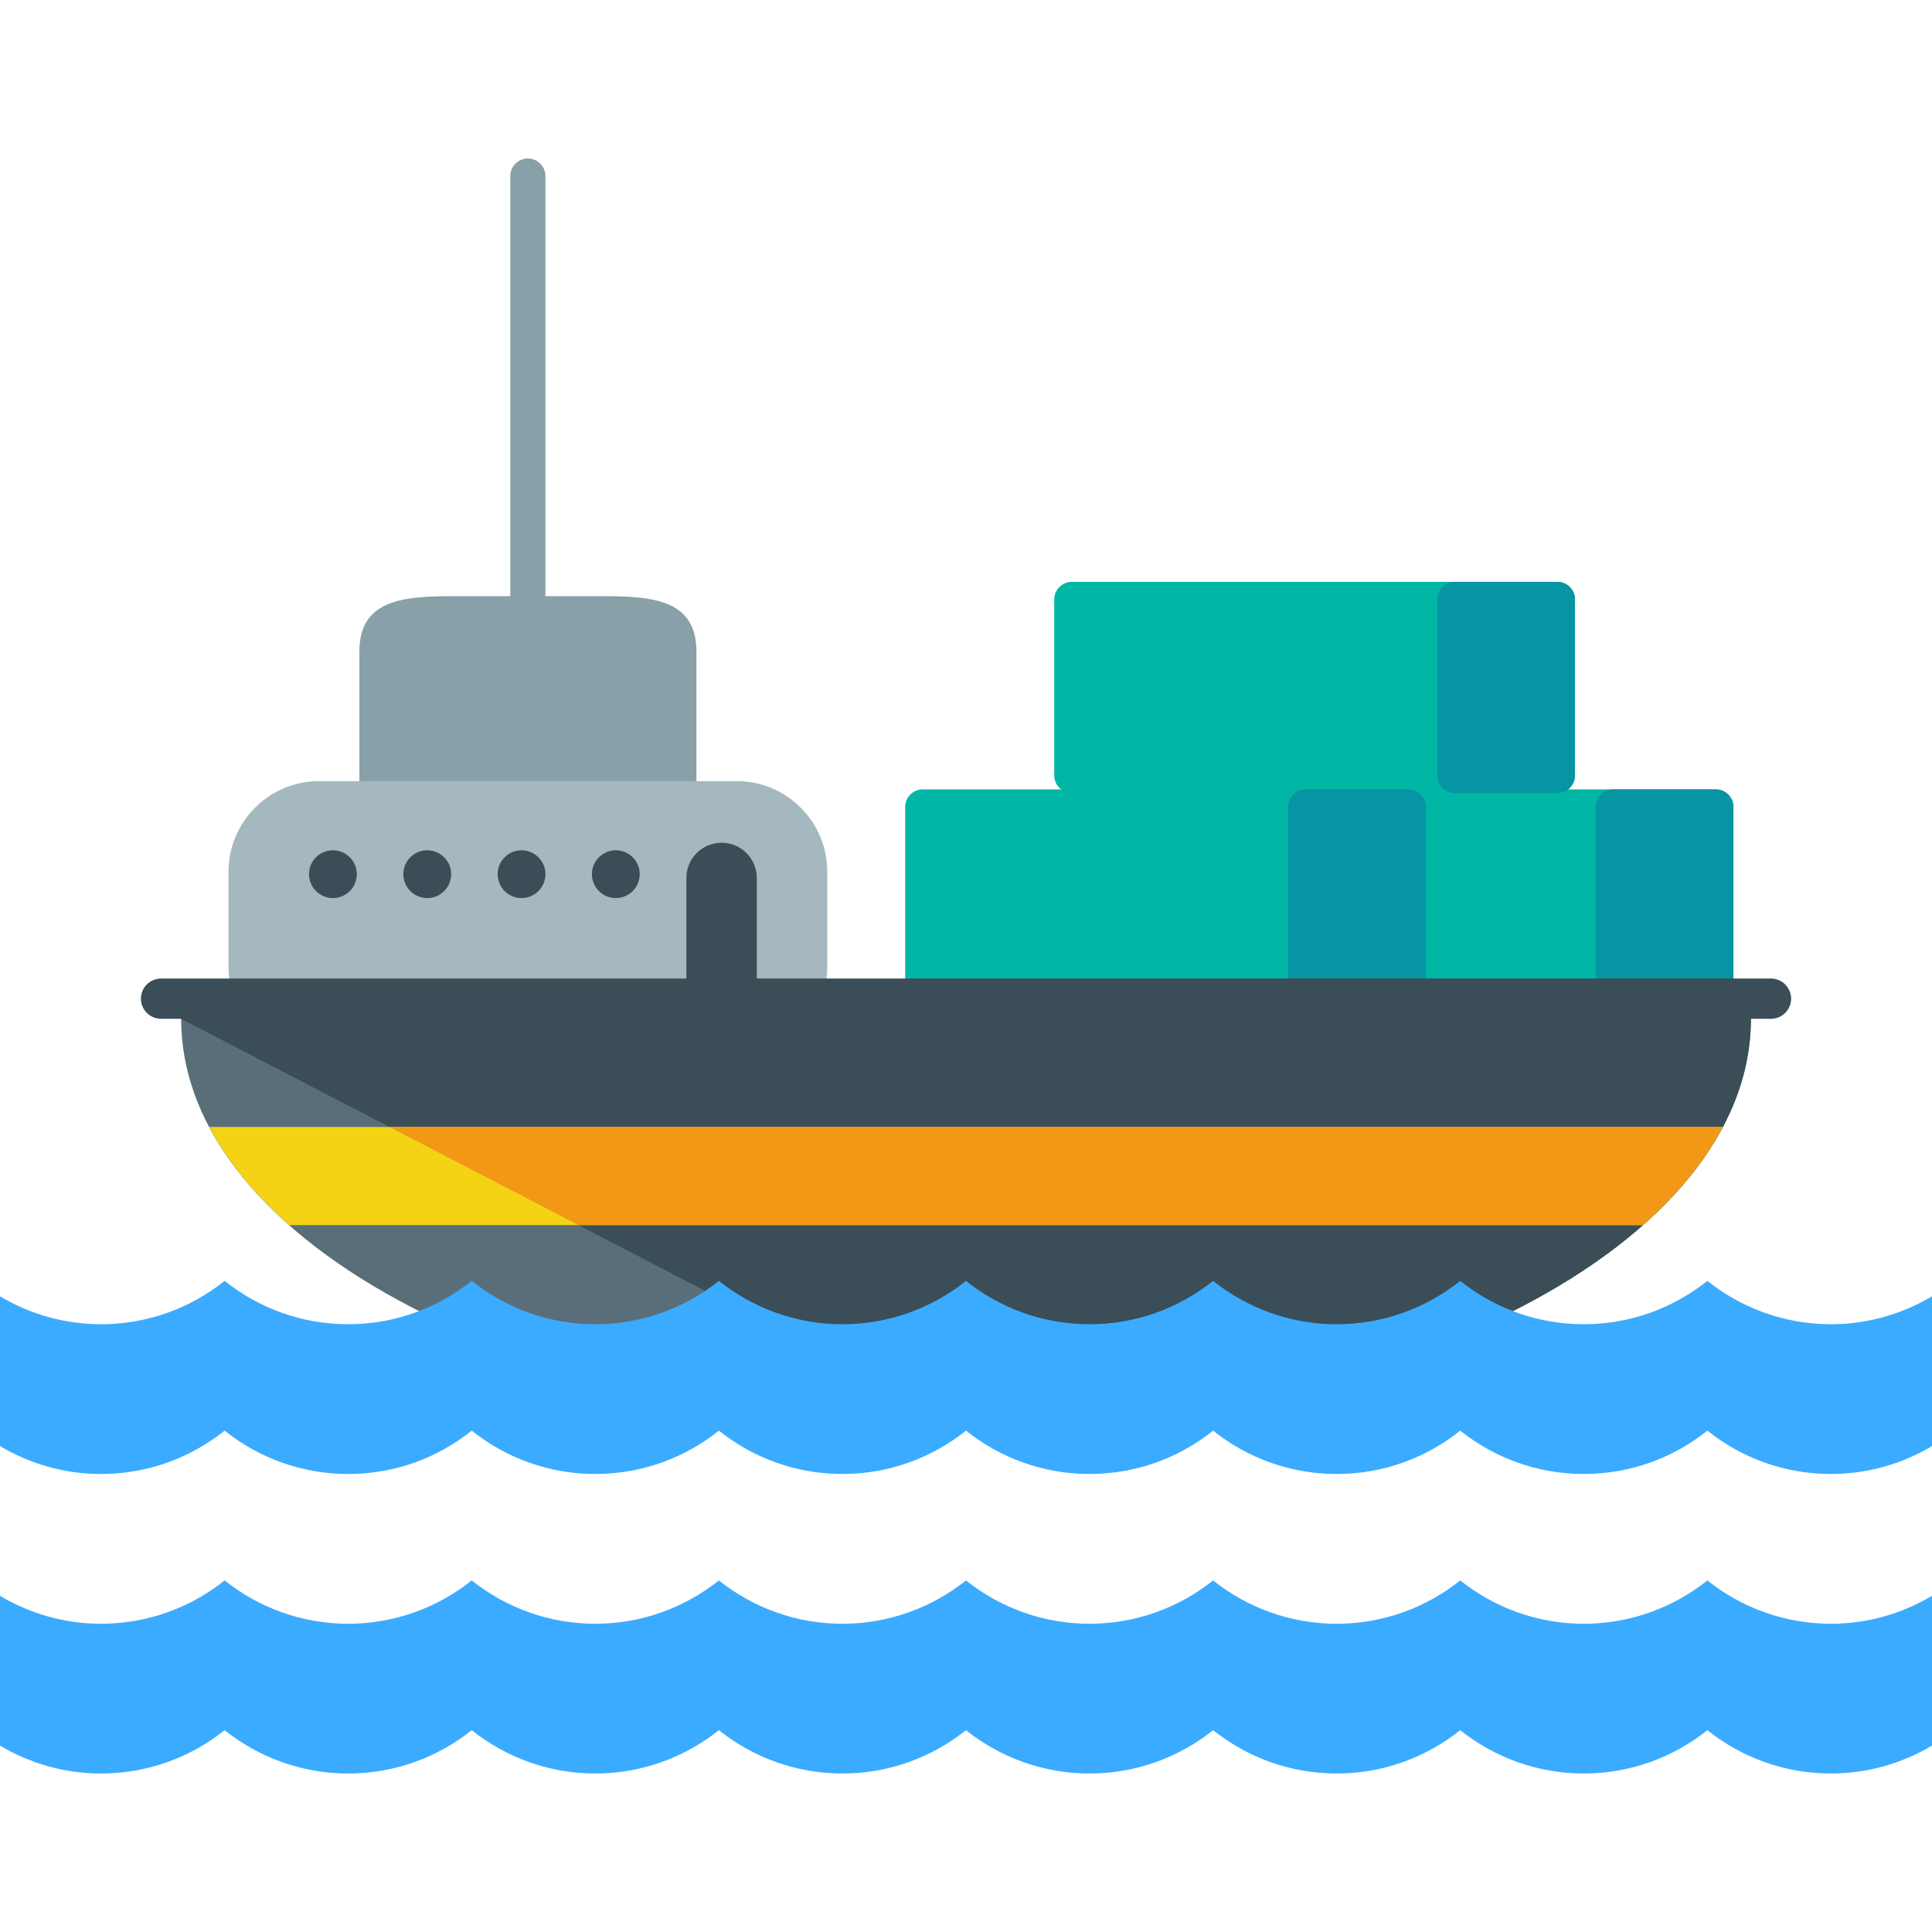
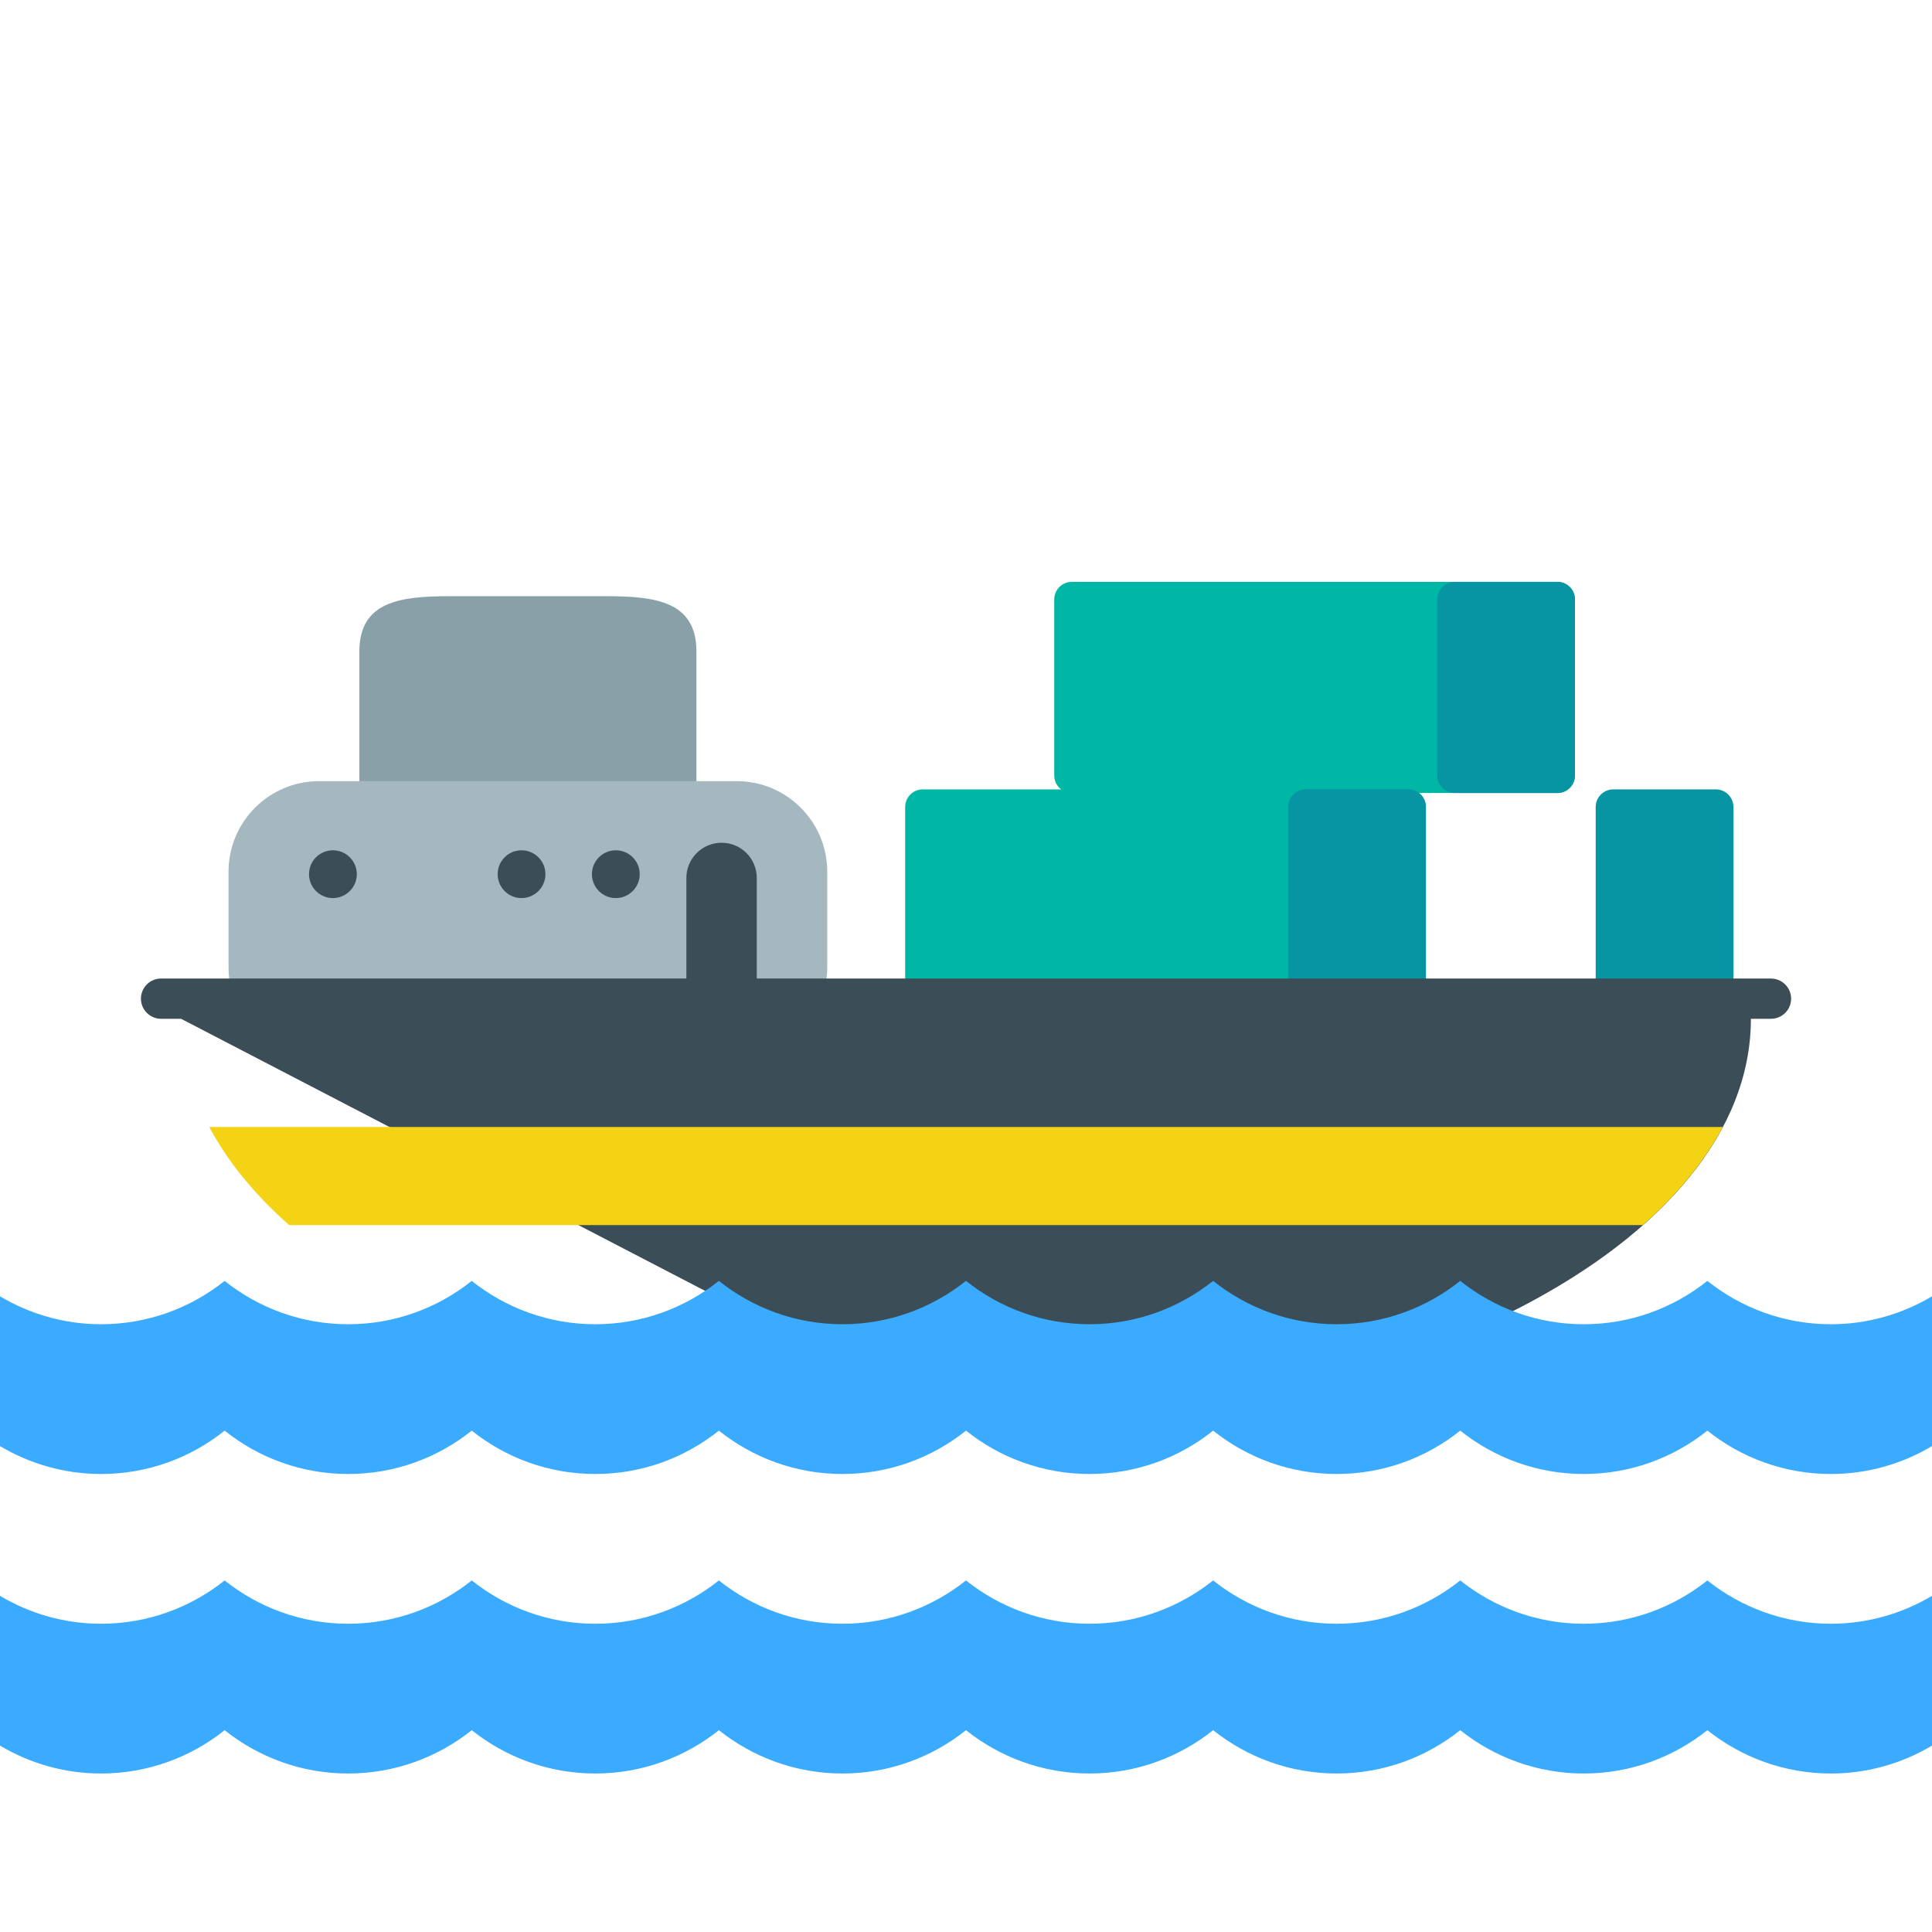
<svg xmlns="http://www.w3.org/2000/svg" id="Layer_1" x="0px" y="0px" viewBox="0 0 488.385 488.385" style="enable-background:new 0 0 488.385 488.385;" xml:space="preserve">
-   <path style="fill:#00B7A5;" d="M438.185,248.481c0,2.458-1.993,4.443-4.458,4.443h-122.73c-2.45,0-4.443-1.993-4.443-4.443v-44.489 c0-2.458,1.993-4.45,4.443-4.45h122.73c2.458,0,4.458,1.993,4.458,4.45V248.481z" />
  <path style="fill:#0794A3;" d="M438.185,248.481v-44.489c0-2.458-1.993-4.45-4.458-4.45h-25.899c-2.458,0-4.458,1.993-4.458,4.45 v44.489c0,2.458,1.993,4.443,4.458,4.443h25.899C436.193,252.932,438.185,250.939,438.185,248.481z" />
  <path style="fill:#00B7A5;" d="M398.131,196.021c0,2.458-1.993,4.443-4.45,4.443H270.95c-2.458,0-4.45-1.993-4.45-4.443v-44.489 c0-2.458,1.993-4.45,4.45-4.45h122.73c2.458,0,4.45,1.993,4.45,4.45V196.021z" />
  <path style="fill:#0794A3;" d="M398.131,196.021v-44.489c0-2.458-1.993-4.45-4.45-4.45h-25.907c-2.458,0-4.458,1.993-4.458,4.45 v44.489c0,2.458,1.993,4.443,4.458,4.443h25.907C396.13,200.472,398.131,198.479,398.131,196.021z" />
  <path style="fill:#00B7A5;" d="M360.448,248.481c0,2.458-1.993,4.443-4.443,4.443h-122.73c-2.458,0-4.458-1.993-4.458-4.443v-44.489 c0-2.458,1.993-4.45,4.458-4.45h122.73c2.45,0,4.443,1.993,4.443,4.45V248.481z" />
  <path style="fill:#0794A3;" d="M360.448,248.481v-44.489c0-2.458-1.993-4.45-4.443-4.45h-25.931c-2.45,0-4.443,1.993-4.443,4.45 v44.489c0,2.458,1.993,4.443,4.443,4.443h25.931C358.455,252.932,360.448,250.939,360.448,248.481z" />
  <path style="fill:#88A1A8;" d="M176.049,213.027c0,12.642-10.256,22.89-22.89,22.89h-39.424c-12.642,0-22.89-10.248-22.89-22.89 v-48.333c0-12.642,10.248-13.982,22.89-13.982h39.424c12.635,0,22.89,1.339,22.89,13.982V213.027z" />
  <path style="fill:#A5B8BF;" d="M209.117,244.512c0,12.642-10.256,22.89-22.89,22.89H80.66c-12.635,0-22.89-10.248-22.89-22.89 v-24.159c0-12.642,10.256-22.89,22.89-22.89h105.567c12.635,0,22.89,10.248,22.89,22.89V244.512z" />
-   <path style="fill:#5A6E7A;" d="M45.859,256.28c-0.008,0.433-0.063,0.843-0.063,1.268c0,56.895,88.828,103.014,198.404,103.014 s198.404-46.119,198.404-103.014c0-0.425-0.055-0.835-0.063-1.268H45.859z" />
  <path style="fill:#3B4D56;" d="M244.2,360.562c109.576,0,198.404-46.119,198.404-103.014c0-0.425-0.055-0.835-0.063-1.268H45.859 c-0.008,0.433-0.063,0.843-0.063,1.268" />
  <g>
    <path style="fill:#3BABFF;" d="M462.84,334.75c-11.823,0-22.662-4.112-31.24-10.957c-8.578,6.837-19.417,10.957-31.24,10.957  c-11.808,0-22.654-4.112-31.232-10.957c-8.578,6.837-19.409,10.957-31.232,10.957c-11.815,0-22.654-4.112-31.232-10.957  c-8.578,6.837-19.424,10.957-31.24,10.957c-11.808,0-22.662-4.112-31.232-10.957c-8.586,6.837-19.424,10.957-31.232,10.957  c-11.815,0-22.662-4.112-31.232-10.957c-8.586,6.837-19.424,10.957-31.24,10.957s-22.654-4.112-31.24-10.957  c-8.57,6.837-19.424,10.957-31.224,10.957c-11.823,0-22.67-4.112-31.24-10.957c-8.57,6.837-19.424,10.957-31.24,10.957  c-9.35,0-18.062-2.607-25.545-7.058v37.864c7.483,4.443,16.203,7.05,25.545,7.05c11.815,0,22.67-4.104,31.24-10.957  c8.57,6.845,19.417,10.957,31.24,10.957c11.8,0,22.654-4.104,31.224-10.957c8.586,6.845,19.424,10.957,31.24,10.957  s22.654-4.104,31.24-10.957c8.57,6.845,19.417,10.957,31.232,10.957c11.808,0,22.646-4.104,31.232-10.957  c8.57,6.845,19.424,10.957,31.232,10.957c11.815,0,22.662-4.104,31.24-10.957c8.578,6.845,19.417,10.957,31.232,10.957  c11.815,0,22.654-4.104,31.232-10.957c8.578,6.845,19.424,10.957,31.232,10.957c11.823,0,22.662-4.104,31.24-10.957  c8.578,6.845,19.417,10.957,31.24,10.957c9.334,0,18.054-2.599,25.545-7.05v-37.864C480.894,332.142,472.166,334.75,462.84,334.75z  " />
    <path style="fill:#3BABFF;" d="M431.6,399.514c-8.578,6.829-19.417,10.949-31.24,10.949c-11.808,0-22.654-4.112-31.232-10.949  c-8.578,6.829-19.409,10.949-31.232,10.949c-11.815,0-22.654-4.112-31.232-10.949c-8.578,6.829-19.424,10.949-31.24,10.949  c-11.808,0-22.662-4.112-31.232-10.949c-8.586,6.829-19.424,10.949-31.232,10.949c-11.815,0-22.662-4.112-31.232-10.949  c-8.586,6.829-19.424,10.949-31.24,10.949s-22.654-4.112-31.24-10.949c-8.57,6.829-19.424,10.949-31.224,10.949  c-11.823,0-22.67-4.112-31.24-10.949c-8.57,6.829-19.424,10.949-31.24,10.949c-9.35,0-18.062-2.599-25.545-7.058v37.864  c7.483,4.45,16.203,7.05,25.545,7.05c11.815,0,22.67-4.112,31.24-10.949c8.57,6.829,19.417,10.949,31.24,10.949  c11.8,0,22.654-4.112,31.224-10.949c8.586,6.829,19.424,10.949,31.24,10.949s22.654-4.112,31.24-10.949  c8.57,6.829,19.417,10.949,31.232,10.949c11.808,0,22.646-4.112,31.232-10.949c8.57,6.829,19.424,10.949,31.232,10.949  c11.815,0,22.662-4.112,31.24-10.949c8.578,6.829,19.417,10.949,31.232,10.949c11.815,0,22.654-4.112,31.232-10.949  c8.578,6.829,19.424,10.949,31.232,10.949c11.823,0,22.662-4.112,31.24-10.949c8.578,6.829,19.417,10.949,31.24,10.949  c9.334,0,18.054-2.592,25.545-7.05v-37.864c-7.491,4.45-16.219,7.058-25.545,7.058C451.017,410.463,440.178,406.343,431.6,399.514z  " />
  </g>
  <path style="fill:#F4D314;" d="M52.909,284.889c4.671,8.791,11.492,17.124,20.196,24.797h342.189 c8.704-7.68,15.533-16.006,20.196-24.797H52.909z" />
-   <path style="fill:#F29816;" d="M98.454,284.889l47.766,24.797h269.068c2.135-1.883,4.151-3.812,6.057-5.766 c0.071-0.063,0.126-0.126,0.173-0.173c3.844-3.978,7.215-8.09,10.059-12.335v-0.016c1.434-2.127,2.718-4.277,3.875-6.459 c0-0.008,0.016-0.024,0.016-0.024L98.454,284.889z" />
  <path style="fill:#3B4D56;" d="M452.773,252.451c0,2.812-2.284,5.088-5.089,5.088H40.716c-2.804,0-5.088-2.276-5.088-5.088l0,0 c0-2.804,2.284-5.088,5.088-5.088h406.969C450.481,247.371,452.773,249.647,452.773,252.451L452.773,252.451z" />
-   <path style="fill:#88A1A8;" d="M128.992,162.796c0,2.458,1.985,4.45,4.45,4.45l0,0c2.458,0,4.443-1.993,4.443-4.45V44.516 c0-2.458-1.993-4.45-4.443-4.45l0,0c-2.465,0-4.45,2.001-4.45,4.45V162.796z" />
  <g>
    <path style="fill:#3B4D56;" d="M90.199,220.975c0,3.34-2.718,6.049-6.042,6.049l0,0c-3.34,0-6.042-2.71-6.042-6.049l0,0  c0-3.332,2.702-6.034,6.042-6.034l0,0C87.481,214.949,90.199,217.643,90.199,220.975L90.199,220.975z" />
-     <path style="fill:#3B4D56;" d="M114.05,220.975c0,3.34-2.718,6.049-6.042,6.049l0,0c-3.348,0-6.049-2.71-6.049-6.049l0,0  c0-3.332,2.702-6.034,6.049-6.034l0,0C111.332,214.949,114.05,217.643,114.05,220.975L114.05,220.975z" />
-     <path style="fill:#3B4D56;" d="M137.878,220.975c0,3.34-2.718,6.049-6.042,6.049l0,0c-3.34,0-6.034-2.71-6.034-6.049l0,0  c0-3.332,2.694-6.034,6.034-6.034l0,0C135.16,214.949,137.878,217.643,137.878,220.975L137.878,220.975z" />
+     <path style="fill:#3B4D56;" d="M137.878,220.975c0,3.34-2.718,6.049-6.042,6.049l0,0c-3.34,0-6.034-2.71-6.034-6.049c0-3.332,2.694-6.034,6.034-6.034l0,0C135.16,214.949,137.878,217.643,137.878,220.975L137.878,220.975z" />
    <path style="fill:#3B4D56;" d="M161.713,220.975c0,3.34-2.71,6.049-6.034,6.049l0,0c-3.348,0-6.049-2.71-6.049-6.049l0,0  c0-3.332,2.702-6.034,6.049-6.034l0,0C159.011,214.949,161.713,217.643,161.713,220.975L161.713,220.975z" />
    <path style="fill:#3B4D56;" d="M191.307,249.923c0,4.907-3.986,8.901-8.901,8.901l0,0c-4.915,0-8.901-3.994-8.901-8.901v-27.995  c0-4.907,3.986-8.893,8.901-8.893l0,0c4.915,0,8.901,3.986,8.901,8.893V249.923z" />
  </g>
  <g />
  <g />
  <g />
  <g />
  <g />
  <g />
  <g />
  <g />
  <g />
  <g />
  <g />
  <g />
  <g />
  <g />
  <g />
</svg>